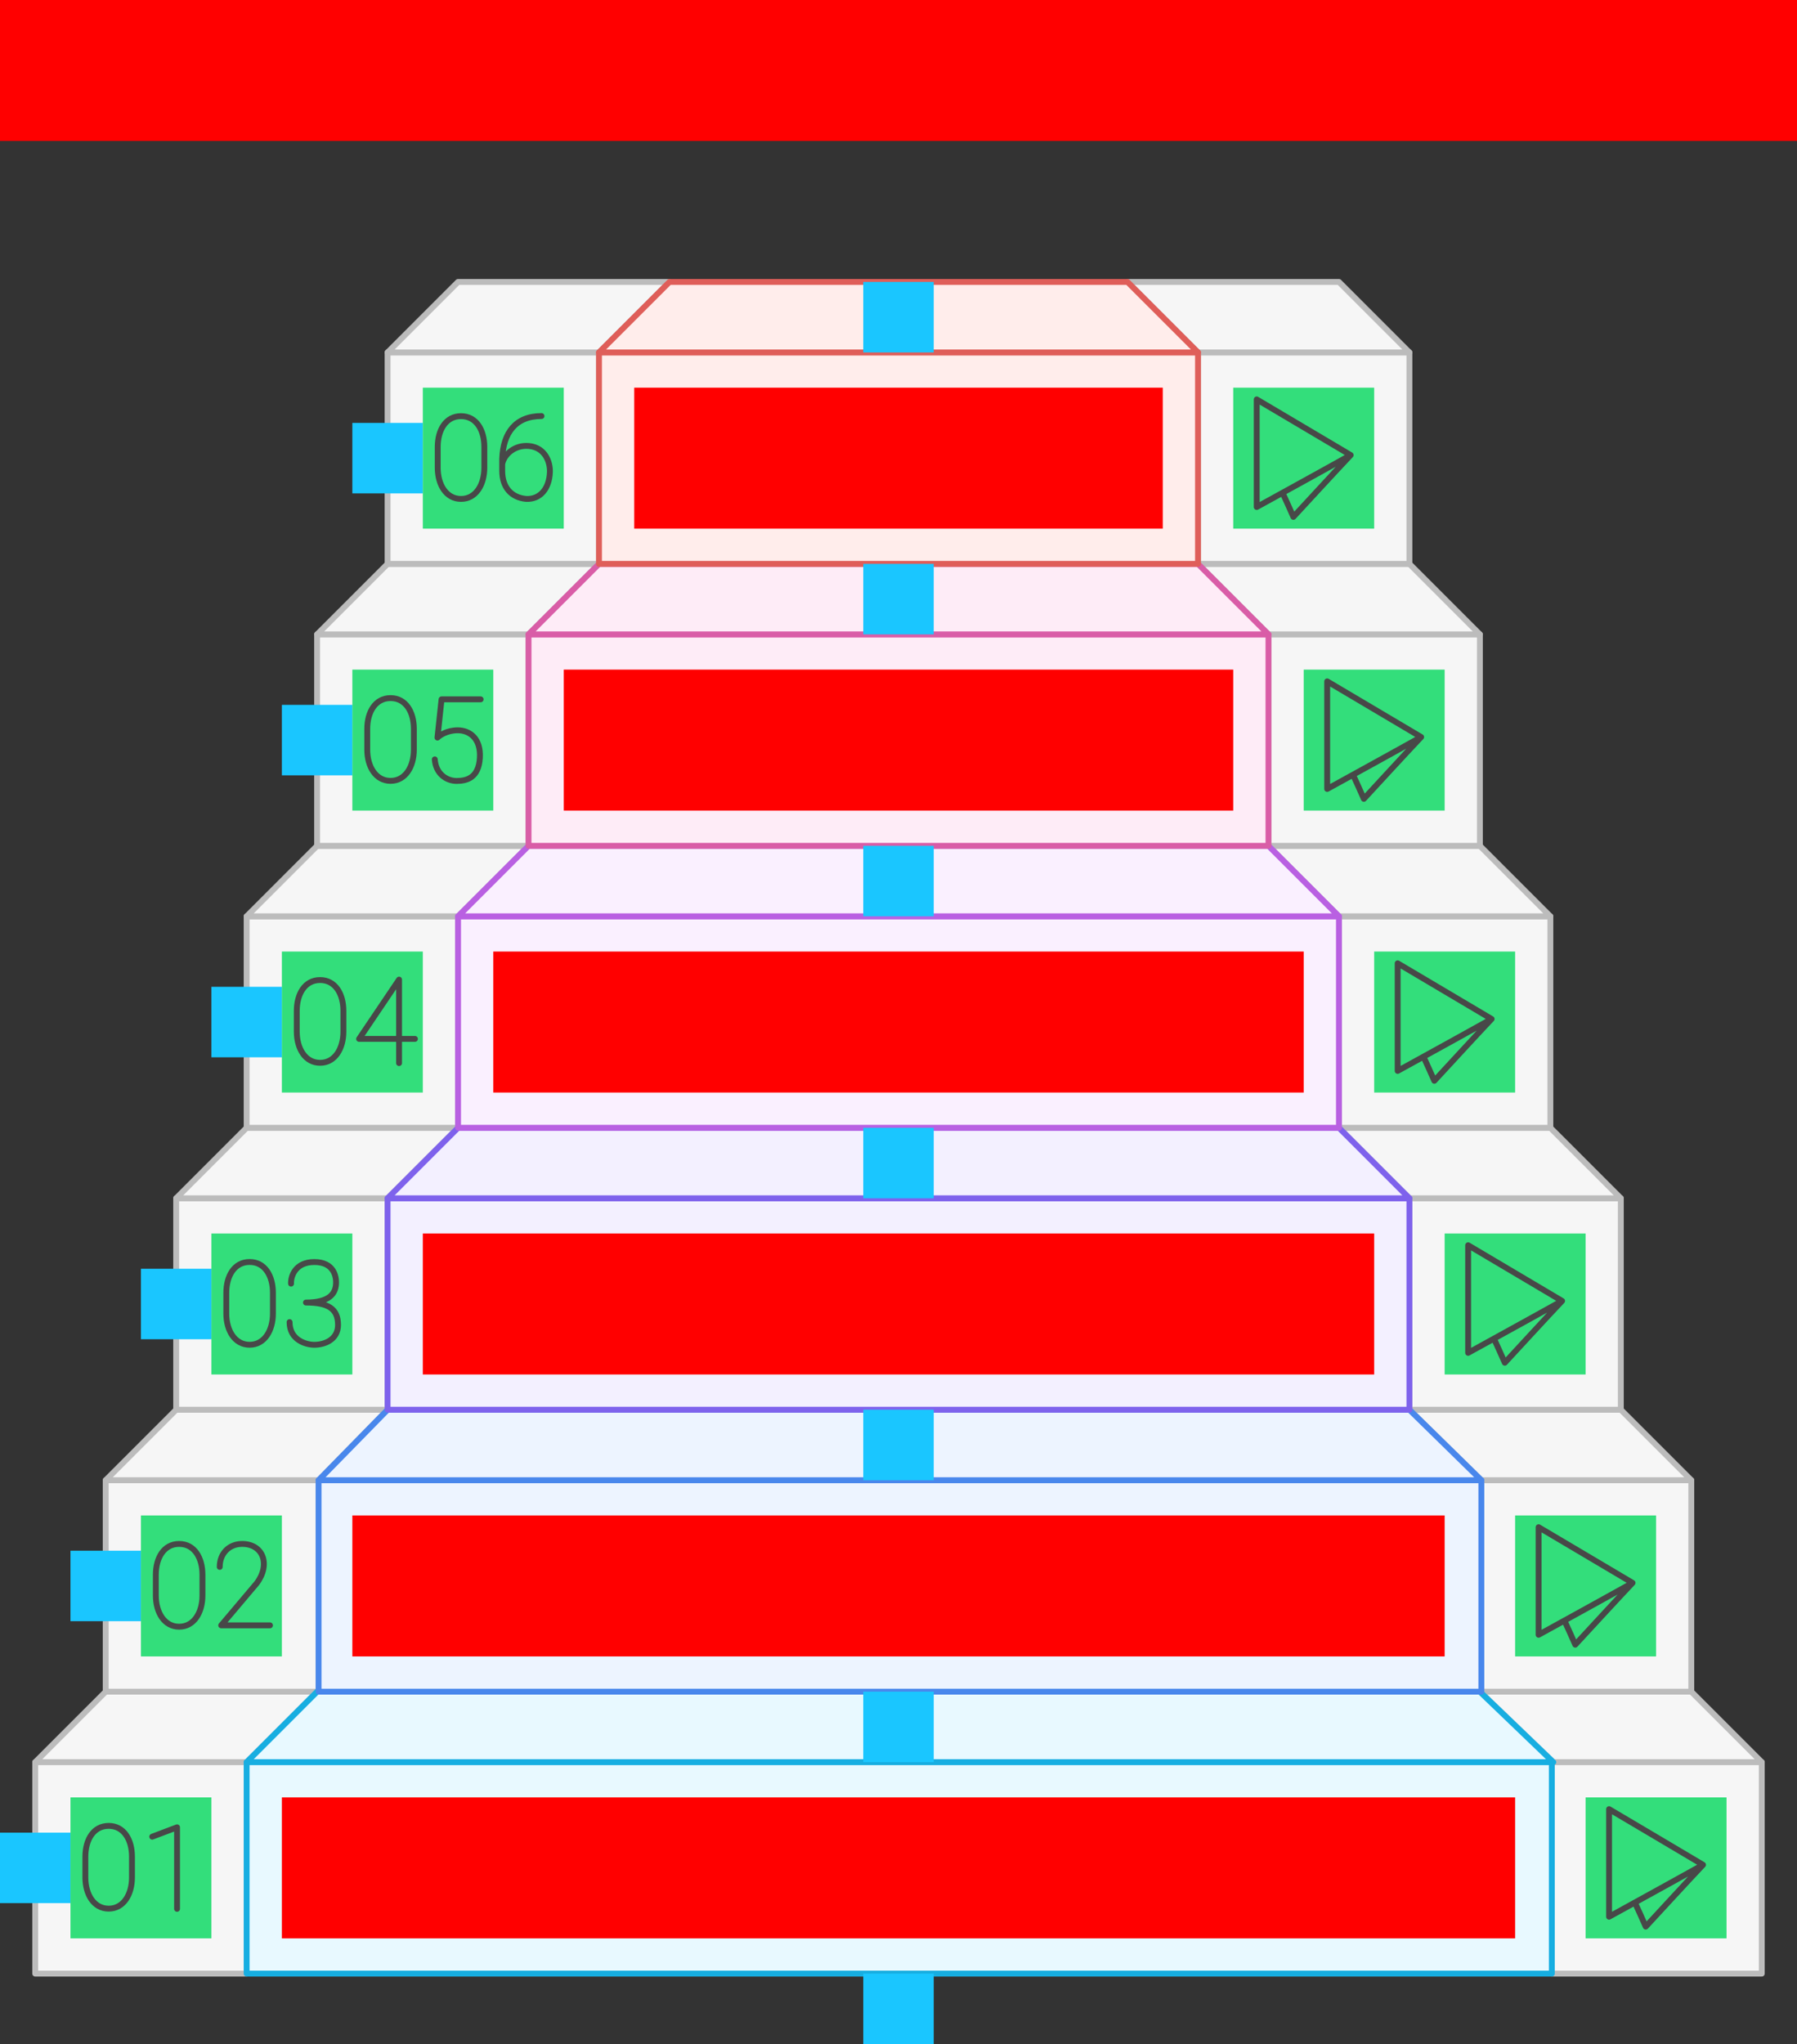
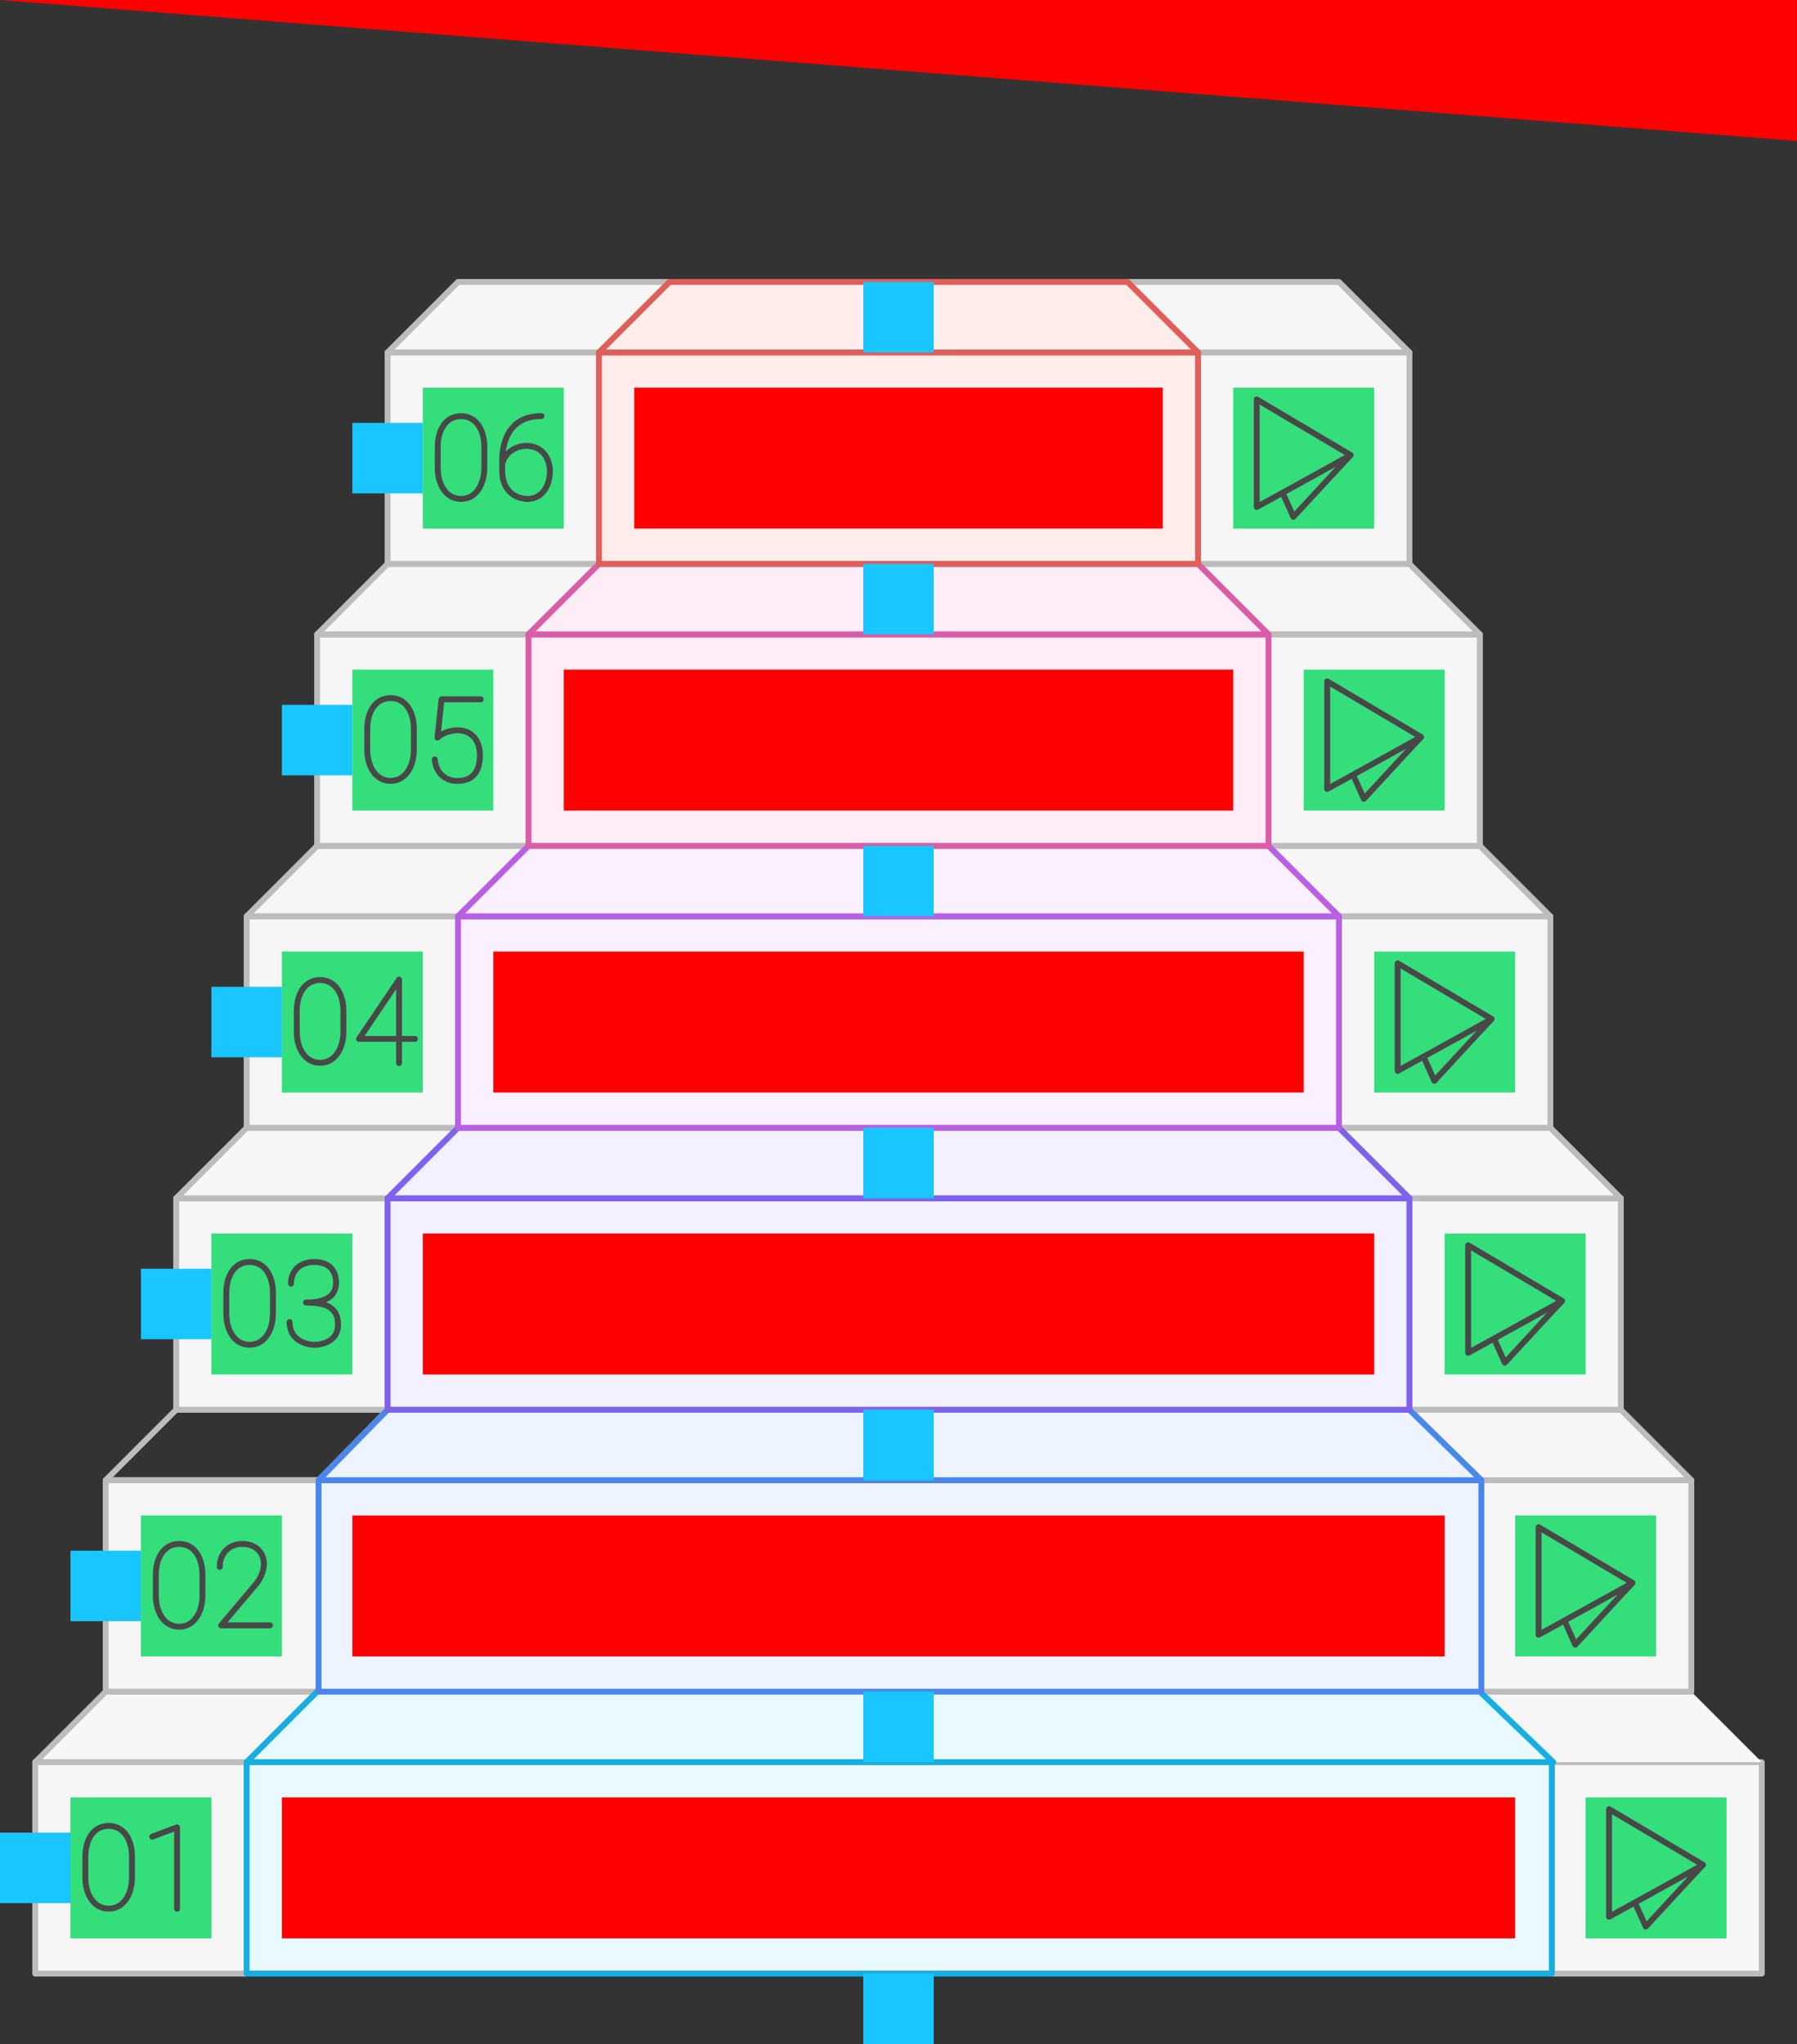
<svg xmlns="http://www.w3.org/2000/svg" width="612" height="696">
  <rect width="100%" height="100%" fill="#333333" stroke="none" />
  <g id="stairs-3d-v1--family--6">
    <g id="lines">
      <g id="Group_386">
        <g id="cu">
          <g id="cu_1">
            <path id="vector" transform="translate(12, 600)" fill="#f6f6f6" d="M0 0 L0 72 L72 72 L72 0 L0 0 Z" />
            <path id="vector_1" transform="translate(12, 600)" fill="none" stroke="#bcbcbc" stroke-width="2" stroke-linejoin="round" stroke-linecap="none" stroke-miterlimit="4" d="M 0 72 L 0 0 L 72 5.6843e-14 L 72 72 L 0 72 Z" />
          </g>
          <g id="cu_2">
            <path id="vector_2" transform="translate(12, 576)" fill="#f6f6f6" d="M24 0 L0 24 L72 24 L96 0 L24 0 Z" />
            <path id="vector_3" transform="translate(12, 576)" fill="none" stroke="#bcbcbc" stroke-width="2" stroke-linejoin="round" stroke-linecap="none" stroke-miterlimit="4" d="M 0 24 L 24 0 L 96 0 L 72 24 L 0 24 Z" />
          </g>
          <g id="cu_3">
            <path id="vector_4" transform="translate(36, 504)" fill="#f6f6f6" d="M0 72 L0 0 L72.5 0 L72.5 72 L0 72 Z" />
            <path id="vector_5" transform="translate(36, 504)" fill="none" stroke="#bcbcbc" stroke-width="2" stroke-linejoin="round" stroke-linecap="none" stroke-miterlimit="4" d="M 0 72 L 0 0 L 72.5 0 L 72.5 72 L 0 72 Z" />
          </g>
          <g id="cu_4">
-             <path id="vector_6" transform="translate(36, 480)" fill="#f6f6f6" d="M24 0 L0 24 L72.5 24 L96 0 L24 0 Z" />
            <path id="vector_7" transform="translate(36, 480)" fill="none" stroke="#bcbcbc" stroke-width="2" stroke-linejoin="round" stroke-linecap="none" stroke-miterlimit="4" d="M 0 24 L 24 0 L 96 0 L 72.5 24 L 0 24 Z" />
          </g>
          <g id="cu_5">
            <path id="vector_8" transform="translate(60, 408)" fill="#f6f6f6" d="M0 72 L0 0 L72 0 L72 72 L0 72 Z" />
            <path id="vector_9" transform="translate(60, 408)" fill="none" stroke="#bcbcbc" stroke-width="2" stroke-linejoin="round" stroke-linecap="none" stroke-miterlimit="4" d="M 0 72 L 0 0 L 72 0 L 72 72 L 0 72 Z" />
          </g>
          <g id="cu_6">
            <path id="vector_10" transform="translate(60, 384)" fill="#f6f6f6" d="M24 0 L0 24 L72 24 L96 0 L24 0 Z" />
            <path id="vector_11" transform="translate(60, 384)" fill="none" stroke="#bcbcbc" stroke-width="2" stroke-linejoin="round" stroke-linecap="none" stroke-miterlimit="4" d="M 0 24 L 24 0 L 96 0 L 72 24 L 0 24 Z" />
          </g>
          <g id="cu_7">
            <path id="vector_12" transform="translate(84, 312)" fill="#f6f6f6" d="M0 72 L0 0 L72 0 L72 72 L0 72 Z" />
            <path id="vector_13" transform="translate(84, 312)" fill="none" stroke="#bcbcbc" stroke-width="2" stroke-linejoin="round" stroke-linecap="none" stroke-miterlimit="4" d="M 0 72 L 0 0 L 72 0 L 72 72 L 0 72 Z" />
          </g>
          <g id="cu_8">
            <path id="vector_14" transform="translate(84, 288)" fill="#f6f6f6" d="M24 0 L0 24 L72 24 L96 0 L24 0 Z" />
            <path id="vector_15" transform="translate(84, 288)" fill="none" stroke="#bcbcbc" stroke-width="2" stroke-linejoin="round" stroke-linecap="none" stroke-miterlimit="4" d="M 0 24 L 24 0 L 96 0 L 72 24 L 0 24 Z" />
          </g>
          <g id="cu_9">
            <path id="vector_16" transform="translate(108, 216)" fill="#f6f6f6" d="M0 72 L0 0 L72 0 L72 72 L0 72 Z" />
            <path id="vector_17" transform="translate(108, 216)" fill="none" stroke="#bcbcbc" stroke-width="2" stroke-linejoin="round" stroke-linecap="none" stroke-miterlimit="4" d="M 0 72 L 0 0 L 72 0 L 72 72 L 0 72 Z" />
          </g>
          <g id="cu_10">
            <path id="vector_18" transform="translate(108, 192)" fill="#f6f6f6" d="M24 0 L0 24 L72 24 L96 0 L24 0 Z" />
            <path id="vector_19" transform="translate(108, 192)" fill="none" stroke="#bcbcbc" stroke-width="2" stroke-linejoin="round" stroke-linecap="none" stroke-miterlimit="4" d="M 0 24 L 24 0 L 96 0 L 72 24 L 0 24 Z" />
          </g>
          <g id="cu_11">
            <path id="vector_20" transform="translate(132, 120)" fill="#f6f6f6" d="M0 72 L0 0 L72 0 L72 72 L0 72 Z" />
            <path id="vector_21" transform="translate(132, 120)" fill="none" stroke="#bcbcbc" stroke-width="2" stroke-linejoin="round" stroke-linecap="none" stroke-miterlimit="4" d="M 0 72 L 0 0 L 72 0 L 72 72 L 0 72 Z" />
          </g>
          <g id="cu_12">
            <path id="vector_22" transform="translate(132, 96)" fill="#f6f6f6" d="M24 0 L0 24 L72 24 L96 0 L24 0 Z" />
            <path id="vector_23" transform="translate(132, 96)" fill="none" stroke="#bcbcbc" stroke-width="2" stroke-linejoin="round" stroke-linecap="none" stroke-miterlimit="4" d="M 0 24 L 24 0 L 96 0 L 72 24 L 0 24 Z" />
          </g>
        </g>
      </g>
      <g id="Group_385">
        <g id="cu_13">
          <g id="cu_14">
            <path id="vector_24" transform="translate(528.5, 600)" fill="#f6f6f6" d="M71.5 72 L71.5 0 L0 0 L0 72 L71.5 72 Z" />
            <path id="vector_25" transform="translate(528.5, 600)" fill="none" stroke="#bcbcbc" stroke-width="2" stroke-linejoin="round" stroke-linecap="none" stroke-miterlimit="4" d="M 71.5 72 L 71.5 0 L 0 0 L 0 72 L 71.5 72 Z" />
          </g>
          <g id="cu_15">
            <path id="vector_26" transform="translate(504, 576)" fill="#f6f6f6" d="M96 24 L72 0 L0 0 L25 24 L96 24 Z" />
-             <path id="vector_27" transform="translate(504, 576)" fill="none" stroke="#bcbcbc" stroke-width="2" stroke-linejoin="round" stroke-linecap="none" stroke-miterlimit="4" d="M 96 24 L 72 1.8948e-14 L 0 0 L 25 24 L 96 24 Z" />
          </g>
          <g id="cu_16">
            <path id="vector_28" transform="translate(504.5, 504)" fill="#f6f6f6" d="M71.5 72 L71.5 0 L0 0 L0 72 L71.5 72 Z" />
            <path id="vector_29" transform="translate(504.5, 504)" fill="none" stroke="#bcbcbc" stroke-width="2" stroke-linejoin="round" stroke-linecap="none" stroke-miterlimit="4" d="M 71.5 0 L 71.5 72 L 0 72 L 0 0 L 71.5 0 Z" />
          </g>
          <g id="cu_17">
            <path id="vector_30" transform="translate(480, 480)" fill="#f6f6f6" d="M96 24 L72 0 L0 0 L24.5 24 L96 24 Z" />
            <path id="vector_31" transform="translate(480, 480)" fill="none" stroke="#bcbcbc" stroke-width="2" stroke-linejoin="round" stroke-linecap="none" stroke-miterlimit="4" d="M 96 24 L 72 1.8948e-14 L 0 0 L 24.5 24 L 96 24 Z" />
          </g>
          <g id="cu_18">
            <path id="vector_32" transform="translate(480, 408)" fill="#f6f6f6" d="M72 0 L72 72 L0 72 L0 0 L72 0 Z" />
            <path id="vector_33" transform="translate(480, 408)" fill="none" stroke="#bcbcbc" stroke-width="2" stroke-linejoin="round" stroke-linecap="none" stroke-miterlimit="4" d="M 72 0 L 72 72 L 0 72 L 0 0 L 72 0 Z" />
          </g>
          <g id="cu_19">
            <path id="vector_34" transform="translate(456, 384)" fill="#f6f6f6" d="M96 24 L72 0 L0 0 L24 24 L96 24 Z" />
            <path id="vector_35" transform="translate(456, 384)" fill="none" stroke="#bcbcbc" stroke-width="2" stroke-linejoin="round" stroke-linecap="none" stroke-miterlimit="4" d="M 96 24 L 72 0 L 0 3.7896e-14 L 24 24 L 96 24 Z" />
          </g>
          <g id="cu_20">
            <path id="vector_36" transform="translate(456, 312)" fill="#f6f6f6" d="M72 0 L72 72 L0 72 L0 0 L72 0 Z" />
            <path id="vector_37" transform="translate(456, 312)" fill="none" stroke="#bcbcbc" stroke-width="2" stroke-linejoin="round" stroke-linecap="none" stroke-miterlimit="4" d="M 72 0 L 72 72 L 0 72 L 0 1.1369e-13 L 72 0 Z" />
          </g>
          <g id="cu_21">
            <path id="vector_38" transform="translate(432, 288)" fill="#f6f6f6" d="M96 24 L72 0 L0 0 L24 24 L96 24 Z" />
            <path id="vector_39" transform="translate(432, 288)" fill="none" stroke="#bcbcbc" stroke-width="2" stroke-linejoin="round" stroke-linecap="none" stroke-miterlimit="4" d="M 96 24 L 72 0 L 0 3.7896e-14 L 24 24 L 96 24 Z" />
          </g>
          <g id="cu_22">
            <path id="vector_40" transform="translate(432, 216)" fill="#f6f6f6" d="M72 0 L72 72 L0 72 L0 0 L72 0 Z" />
            <path id="vector_41" transform="translate(432, 216)" fill="none" stroke="#bcbcbc" stroke-width="2" stroke-linejoin="round" stroke-linecap="none" stroke-miterlimit="4" d="M 72 0 L 72 72 L 0 72 L 0 0 L 72 0 Z" />
          </g>
          <g id="cu_23">
            <path id="vector_42" transform="translate(408, 192)" fill="#f6f6f6" d="M96 24 L72 0 L0 0 L24 24 L96 24 Z" />
            <path id="vector_43" transform="translate(408, 192)" fill="none" stroke="#bcbcbc" stroke-width="2" stroke-linejoin="round" stroke-linecap="none" stroke-miterlimit="4" d="M 96 24 L 72 0 L 0 0 L 24 24 L 96 24 Z" />
          </g>
          <g id="cu_24">
            <path id="vector_44" transform="translate(408, 120)" fill="#f6f6f6" d="M72 0 L72 72 L0 72 L0 0 L72 0 Z" />
            <path id="vector_45" transform="translate(408, 120)" fill="none" stroke="#bcbcbc" stroke-width="2" stroke-linejoin="round" stroke-linecap="none" stroke-miterlimit="4" d="M 72 72 L 72 0 L 0 0 L 0 72 L 72 72 Z" />
          </g>
          <g id="cu_25">
            <path id="vector_46" transform="translate(384, 96)" fill="#f6f6f6" d="M96 24 L72 0 L0 0 L24 24 L96 24 Z" />
            <path id="vector_47" transform="translate(384, 96)" fill="none" stroke="#bcbcbc" stroke-width="2" stroke-linejoin="round" stroke-linecap="none" stroke-miterlimit="4" d="M 96 24 L 72 7.5791e-14 L 0 0 L 24 24 L 96 24 Z" />
          </g>
        </g>
      </g>
      <g id="g-1">
        <g id="cu_26">
          <g id="cu_27">
            <path id="vector_48" transform="translate(84, 600)" fill="#e8f9ff" d="M0 72 L0 0 L444.5 0 L444.5 72 L0 72 Z" />
            <path id="vector_49" transform="translate(84, 600)" fill="none" stroke="#17aee1" stroke-width="2" stroke-linejoin="round" stroke-linecap="none" stroke-miterlimit="4" d="M 0 0 L 0 72 L 444.5 72 L 444.5 1.7053e-13 L 0 0 Z" />
          </g>
          <g id="cu_28">
            <path id="vector_50" transform="translate(84, 576)" fill="#e8f9ff" d="M420 0 L445 24 L0 24 L24 0 L420 0 Z" />
            <path id="vector_51" transform="translate(84, 576)" fill="none" stroke="#17aee1" stroke-width="2" stroke-linejoin="round" stroke-linecap="none" stroke-miterlimit="4" d="M 445 24 L 420 5.6843e-14 L 24 0 L 0 24 L 445 24 Z" />
          </g>
        </g>
      </g>
      <g id="g-2">
        <g id="cu_29">
          <g id="cu_30">
            <path id="vector_52" transform="translate(108.5, 504)" fill="#edf4ff" d="M0 72 L0 0 L396 0 L396 72 L0 72 Z" />
            <path id="vector_53" transform="translate(108.5, 504)" fill="none" stroke="#4987ec" stroke-width="2" stroke-linejoin="round" stroke-linecap="none" stroke-miterlimit="4" d="M 0 0 L 0 72 L 396 72 L 396 0 L 0 0 Z" />
          </g>
          <g id="cu_31">
            <path id="vector_54" transform="translate(108.5, 480)" fill="#edf4ff" d="M371.5 0 L396 24 L0 24 L23.5 0 L371.5 0 Z" />
            <path id="vector_55" transform="translate(108.5, 480)" fill="none" stroke="#4987ec" stroke-width="2" stroke-linejoin="round" stroke-linecap="none" stroke-miterlimit="4" d="M 396 24 L 371.5 5.6843e-14 L 23.5 0 L 0 24 L 396 24 Z" />
          </g>
        </g>
      </g>
      <g id="g-3">
        <g id="cu_32">
          <g id="cu_33">
            <path id="vector_56" transform="translate(132, 408)" fill="#f3f0ff" d="M0 72 L0 0 L348 0 L348 72 L0 72 Z" />
            <path id="vector_57" transform="translate(132, 408)" fill="none" stroke="#7e62ec" stroke-width="2" stroke-linejoin="round" stroke-linecap="none" stroke-miterlimit="4" d="M 0 0 L 0 72 L 348 72 L 348 0 L 0 0 Z" />
          </g>
          <g id="cu_34">
            <path id="vector_58" transform="translate(132, 384)" fill="#f3f0ff" d="M324 0 L348 24 L0 24 L24 0 L324 0 Z" />
            <path id="vector_59" transform="translate(132, 384)" fill="none" stroke="#7e62ec" stroke-width="2" stroke-linejoin="round" stroke-linecap="none" stroke-miterlimit="4" d="M 348 24 L 324 1.1369e-13 L 24 0 L 0 24 L 348 24 Z" />
          </g>
        </g>
      </g>
      <g id="g-4">
        <g id="cu_35">
          <g id="cu_36">
            <path id="vector_60" transform="translate(156, 312)" fill="#faf0ff" d="M0 0 L0 72 L300 72 L300 0 L0 0 Z" />
            <path id="vector_61" transform="translate(156, 312)" fill="none" stroke="#b960e2" stroke-width="2" stroke-linejoin="round" stroke-linecap="none" stroke-miterlimit="4" d="M 0 72 L 0 4.5475e-13 L 300 0 L 300 72 L 0 72 Z" />
          </g>
          <g id="cu_37">
            <path id="vector_62" transform="translate(156, 288)" fill="#faf0ff" d="M276 0 L300 24 L0 24 L24 0 L276 0 Z" />
            <path id="vector_63" transform="translate(156, 288)" fill="none" stroke="#b960e2" stroke-width="2" stroke-linejoin="round" stroke-linecap="none" stroke-miterlimit="4" d="M 300 24 L 276 1.1369e-13 L 24 0 L 0 24 L 300 24 Z" />
          </g>
        </g>
      </g>
      <g id="g-5">
        <g id="cu_38">
          <g id="cu_39">
            <path id="vector_64" transform="translate(180, 216)" fill="#feecf7" d="M0 72 L0 0 L252 0 L252 72 L0 72 Z" />
            <path id="vector_65" transform="translate(180, 216)" fill="none" stroke="#d95da7" stroke-width="2" stroke-linejoin="round" stroke-linecap="none" stroke-miterlimit="4" d="M 0 0 L 0 72 L 252 72 L 252 0 L 0 0 Z" />
          </g>
          <g id="cu_40">
            <path id="vector_66" transform="translate(180, 192)" fill="#feecf7" d="M228 0 L252 24 L0 24 L24 0 L228 0 Z" />
            <path id="vector_67" transform="translate(180, 192)" fill="none" stroke="#d95da7" stroke-width="2" stroke-linejoin="round" stroke-linecap="none" stroke-miterlimit="4" d="M 252 24 L 228 1.1369e-13 L 24 0 L 0 24 L 252 24 Z" />
          </g>
        </g>
      </g>
      <g id="g-6">
        <g id="cu_41">
          <g id="cu_42">
            <path id="vector_68" transform="translate(204, 120)" fill="#ffedeb" d="M0 72 L0 0 L204 0 L204 72 L0 72 Z" />
            <path id="vector_69" transform="translate(204, 120)" fill="none" stroke="#df5e59" stroke-width="2" stroke-linejoin="round" stroke-linecap="none" stroke-miterlimit="4" d="M 0 0 L 0 72 L 204 72 L 204 0 L 0 0 Z" />
          </g>
          <g id="cu_43">
            <path id="vector_70" transform="translate(204, 96)" fill="#ffedeb" d="M180 0 L204 24 L0 24 L24 0 L180 0 Z" />
            <path id="vector_71" transform="translate(204, 96)" fill="none" stroke="#df5e59" stroke-width="2" stroke-linejoin="round" stroke-linecap="none" stroke-miterlimit="4" d="M 204 24 L 180 0 L 24 0 L 0 24 L 204 24 Z" />
          </g>
        </g>
      </g>
    </g>
-     <path id="tx-cb-title" transform="matrix(1, -1.6081230200044232e-16, 1.6081230200044232e-16, 1, 0, 0)" fill="#ff00001a" d="M0 0 L612 0 L612 48 L0 48 L0 0 Z" />
+     <path id="tx-cb-title" transform="matrix(1, -1.6081230200044232e-16, 1.6081230200044232e-16, 1, 0, 0)" fill="#ff00001a" d="M0 0 L612 0 L612 48 L0 0 Z" />
    <path id="tx-cc-1" transform="matrix(1, -5.551115123125783e-17, 5.551115123125783e-17, 1, 96, 612)" fill="#ff00001a" d="M0 0 L420 0 L420 48 L0 48 L0 0 Z" />
    <path id="tx-cc-2" transform="translate(120, 516)" fill="#ff00001a" d="M0 0 L372 0 L372 48 L0 48 L0 0 Z" />
    <path id="tx-cc-3" transform="matrix(1, -5.551115123125783e-17, 5.551115123125783e-17, 1, 144, 420)" fill="#ff00001a" d="M0 0 L324 0 L324 48 L0 48 L0 0 Z" />
    <path id="tx-cc-4" transform="matrix(1, -5.551115123125783e-17, 5.551115123125783e-17, 1, 168, 324)" fill="#ff00001a" d="M0 0 L276 0 L276 48 L0 48 L0 0 Z" />
    <path id="tx-cc-5" transform="translate(192, 228)" fill="#ff00001a" d="M0 0 L228 0 L228 48 L0 48 L0 0 Z" />
    <path id="tx-cc-6" transform="matrix(1, -5.551115123125783e-17, 5.551115123125783e-17, 1, 216, 132)" fill="#ff00001a" d="M0 0 L180 0 L180 48 L0 48 L0 0 Z" />
    <rect id="bt-cc-remove-1" fill="#1ac6ff33" transform="matrix(1, -5.551115123125783e-17, 5.551115123125783e-17, 1, 0, 624)" width="24" height="24" rx="0" ry="0" />
    <rect id="bt-cc-remove-2" fill="#1ac6ff33" transform="matrix(1, -5.551115123125783e-17, 5.551115123125783e-17, 1, 24, 528)" width="24" height="24" rx="0" ry="0" />
    <rect id="bt-cc-remove-3" fill="#1ac6ff33" transform="matrix(1, -5.551115123125783e-17, 5.551115123125783e-17, 1, 48, 432)" width="24" height="24" rx="0" ry="0" />
    <rect id="bt-cc-remove-4" fill="#1ac6ff33" transform="matrix(1, -5.551115123125783e-17, 5.551115123125783e-17, 1, 72, 336)" width="24" height="24" rx="0" ry="0" />
    <rect id="bt-cc-remove-5" fill="#1ac6ff33" transform="matrix(1, -5.551115123125783e-17, 5.551115123125783e-17, 1, 96, 240)" width="24" height="24" rx="0" ry="0" />
    <rect id="bt-cc-remove-6" fill="#1ac6ff33" transform="matrix(1, -5.551115123125783e-17, 5.551115123125783e-17, 1, 120, 144)" width="24" height="24" rx="0" ry="0" />
    <rect id="bt-cc-add-1" fill="#1ac6ff33" transform="matrix(1, 5.551115123125783e-17, 5.551115123125783e-17, -1, 294, 696)" width="24" height="24" rx="0" ry="0" />
    <rect id="bt-cc-add-2" fill="#1ac6ff33" transform="matrix(1, 5.551115123125783e-17, 5.551115123125783e-17, -1, 294, 600)" width="24" height="24" rx="0" ry="0" />
    <rect id="bt-cc-add-3" fill="#1ac6ff33" transform="matrix(1, -5.551115123125783e-17, 5.551115123125783e-17, 1, 294, 480)" width="24" height="24" rx="0" ry="0" />
    <rect id="bt-cc-add-4" fill="#1ac6ff33" transform="matrix(1, -5.551115123125783e-17, 5.551115123125783e-17, 1, 294, 384)" width="24" height="24" rx="0" ry="0" />
    <rect id="bt-cc-add-5" fill="#1ac6ff33" transform="matrix(1, -5.551115123125783e-17, 5.551115123125783e-17, 1, 294, 288)" width="24" height="24" rx="0" ry="0" />
    <rect id="bt-cc-add-6" fill="#1ac6ff33" transform="matrix(1, -5.551115123125783e-17, 5.551115123125783e-17, 1, 294, 192)" width="24" height="24" rx="0" ry="0" />
    <rect id="bt-cc-add-7" fill="#1ac6ff33" transform="matrix(1, -5.551115123125783e-17, 5.551115123125783e-17, 1, 294, 96)" width="24" height="24" rx="0" ry="0" />
    <g id="ic-cc-6">
      <path id="rect" transform="matrix(1, 1.7151245100058819e-15, -1.7151245100058819e-15, 1, 420, 132)" fill="#33de7b1a" d="M0 0 L48 0 L48 48 L0 48 L0 0 Z" />
      <g id="icon" transform="translate(420, 132)">
        <path id="icon_1" transform="translate(8, 4)" fill="none" stroke="#484848" stroke-width="2" stroke-linejoin="round" stroke-linecap="round" stroke-miterlimit="1.5" d="M 0 0 C 10.68 6.298 21.333 12.638 32 18.956 C 25.863 22.382 15.955 27.848 8.789 31.796 C 3.705 34.596 0 36.632 0 36.632 L 0 0 Z M 32 18.956 C 25.434 25.915 18.989 32.986 12.484 40 C 11.255 37.265 10.069 34.508 8.789 31.796" />
      </g>
    </g>
    <g id="ic-cc-6b">
      <path id="rect_1" transform="matrix(1, 1.7151245100058819e-15, -1.7151245100058819e-15, 1, 144, 132)" fill="#33de7b1a" d="M0 0 L48 0 L48 48 L0 48 L0 0 Z" />
      <g id="second-layer#number-06-48px" transform="translate(144, 132)">
        <path id="vector_72" transform="translate(5.072, 9.696)" fill="none" stroke="#484848" stroke-width="2" stroke-linejoin="round" stroke-linecap="round" stroke-miterlimit="4" d="M 0 10.483 C 0 4.786 2.716 -0 7.939 -0 C 13.161 -0 15.877 4.786 15.877 10.483 L 15.877 17.577 C 15.877 23.274 13.033 28.186 7.939 28.186 C 2.844 28.186 0 23.274 0 17.577 L 0 10.483 Z" />
        <path id="vector_73" transform="translate(27.037, 9.664)" fill="none" stroke="#484848" stroke-width="2" stroke-linejoin="round" stroke-linecap="round" stroke-miterlimit="4" d="M 13.381 0 C 4.548 2.2737e-13 0.332 5.718 0.001 14.478 L 0 18.695 C 0 24.225 3.072 27.779 8.195 28.218 C 13.02 28.405 16.023 24.616 16.24 19.127 C 16.377 15.642 14.608 10.75 9.178 10.207 C 4.419 9.731 0.699 12.894 0.001 16.312" />
      </g>
    </g>
    <g id="ic-cc-5">
      <path id="rect_2" transform="matrix(1, 1.7151245100058819e-15, -1.7151245100058819e-15, 1, 444, 228)" fill="#33de7b1a" d="M0 0 L48 0 L48 48 L0 48 L0 0 Z" />
      <g id="icon_2" transform="translate(444, 228)">
        <path id="icon_3" transform="translate(8, 4)" fill="none" stroke="#484848" stroke-width="2" stroke-linejoin="round" stroke-linecap="round" stroke-miterlimit="1.5" d="M 0 0 C 10.68 6.298 21.333 12.638 32 18.956 C 25.863 22.382 15.955 27.848 8.789 31.796 C 3.705 34.596 0 36.632 0 36.632 L 0 0 Z M 32 18.956 C 25.434 25.915 18.989 32.986 12.484 40 C 11.255 37.265 10.069 34.508 8.789 31.796" />
      </g>
    </g>
    <g id="ic-cc-5b">
      <path id="rect_3" transform="matrix(1, 1.7151245100058819e-15, -1.7151245100058819e-15, 1, 120, 228)" fill="#33de7b1a" d="M0 0 L48 0 L48 48 L0 48 L0 0 Z" />
      <g id="second-layer#number-05-48px" transform="translate(120, 228)">
        <path id="vector_74" transform="translate(5.072, 9.696)" fill="none" stroke="#484848" stroke-width="2" stroke-linejoin="round" stroke-linecap="round" stroke-miterlimit="4" d="M 0 10.483 C 0 4.786 2.716 -0 7.939 -0 C 13.161 -0 15.877 4.786 15.877 10.483 L 15.877 17.577 C 15.877 23.274 13.033 28.186 7.939 28.186 C 2.844 28.186 0 23.274 0 17.577 L 0 10.483 Z" />
        <path id="Vector_2131" transform="translate(28.072, 10.121)" fill="none" stroke="#484848" stroke-width="2" stroke-linejoin="round" stroke-linecap="round" stroke-miterlimit="2.366" d="M 15.62 0 L 2.306 0 L 0.915 13.024 C 1.744 12.194 4.28 10.536 7.792 10.536 C 11.898 10.536 15.74 13.326 15.354 19.932 C 14.955 26.773 10.839 27.784 7.456 27.784 C 3.872 27.784 0.332 25.24 0 20.444" />
      </g>
    </g>
    <g id="ic-cc-4">
      <path id="rect_4" transform="matrix(1, 1.7151245100058819e-15, -1.7151245100058819e-15, 1, 468, 324)" fill="#33de7b1a" d="M0 0 L48 0 L48 48 L0 48 L0 0 Z" />
      <g id="icon_4" transform="translate(468, 324)">
        <path id="icon_5" transform="translate(8, 4)" fill="none" stroke="#484848" stroke-width="2" stroke-linejoin="round" stroke-linecap="round" stroke-miterlimit="1.5" d="M 0 0 C 10.68 6.298 21.333 12.638 32 18.956 C 25.863 22.382 15.955 27.848 8.789 31.796 C 3.705 34.596 0 36.632 0 36.632 L 0 0 Z M 32 18.956 C 25.434 25.915 18.989 32.986 12.484 40 C 11.255 37.265 10.069 34.508 8.789 31.796" />
      </g>
    </g>
    <g id="ic-cc-4b">
      <path id="rect_5" transform="matrix(1, 1.7151245100058819e-15, -1.7151245100058819e-15, 1, 96, 324)" fill="#33de7b1a" d="M0 0 L48 0 L48 48 L0 48 L0 0 Z" />
      <g id="second-layer#number-04-48px" transform="translate(96, 324)">
        <path id="vector_75" transform="translate(5.072, 9.696)" fill="none" stroke="#484848" stroke-width="2" stroke-linejoin="round" stroke-linecap="round" stroke-miterlimit="4" d="M 0 10.483 C 0 4.786 2.716 -0 7.939 -0 C 13.161 -0 15.877 4.786 15.877 10.483 L 15.877 17.577 C 15.877 23.274 13.033 28.186 7.939 28.186 C 2.844 28.186 0 23.274 0 17.577 L 0 10.483 Z" />
        <path id="Vector_2130" transform="translate(26.295, 9.551)" fill="none" stroke="#484848" stroke-width="2" stroke-linejoin="round" stroke-linecap="round" stroke-miterlimit="1.556" d="M 13.615 28.427 L 13.615 0 L 0 20.187 L 19.02 20.187" />
      </g>
    </g>
    <g id="ic-cc-3">
      <path id="rect_6" transform="matrix(1, 1.7151245100058819e-15, -1.7151245100058819e-15, 1, 492, 420)" fill="#33de7b1a" d="M0 0 L48 0 L48 48 L0 48 L0 0 Z" />
      <g id="icon_6" transform="translate(492, 420)">
        <path id="icon_7" transform="translate(8, 4)" fill="none" stroke="#484848" stroke-width="2" stroke-linejoin="round" stroke-linecap="round" stroke-miterlimit="1.5" d="M 0 0 C 10.68 6.298 21.333 12.638 32 18.956 C 25.863 22.382 15.955 27.848 8.789 31.796 C 3.705 34.596 0 36.632 0 36.632 L 0 0 Z M 32 18.956 C 25.434 25.915 18.989 32.986 12.484 40 C 11.255 37.265 10.069 34.508 8.789 31.796" />
      </g>
    </g>
    <g id="ic-cc-3b">
      <path id="rect_7" transform="matrix(1, 1.7151245100058819e-15, -1.7151245100058819e-15, 1, 72, 420)" fill="#33de7b1a" d="M0 0 L48 0 L48 48 L0 48 L0 0 Z" />
      <g id="second-layer#number-03-48px" transform="translate(72, 420)">
        <path id="vector_76" transform="translate(5.072, 9.696)" fill="none" stroke="#484848" stroke-width="2" stroke-linejoin="round" stroke-linecap="round" stroke-miterlimit="4" d="M 0 10.483 C 0 4.786 2.716 -0 7.939 -0 C 13.161 -0 15.877 4.786 15.877 10.483 L 15.877 17.577 C 15.877 23.274 13.033 28.186 7.939 28.186 C 2.844 28.186 0 23.274 0 17.577 L 0 10.483 Z" />
        <path id="Vector_2129" transform="translate(26.619, 9.71)" fill="none" stroke="#484848" stroke-width="2" stroke-linejoin="round" stroke-linecap="round" stroke-miterlimit="4" d="M 0.501 7.358 C 0.382 4.949 1.863 -0 8.446 -0 C 15.028 -0 16.037 4.888 15.809 7.647 C 15.557 10.69 13.652 13.798 5.581 13.798 C 13.094 13.798 16.506 15.852 16.506 21.415 C 16.506 26.223 12.256 28.18 8.373 28.18 C 5.582 28.156 0 26.577 0 20.452" />
      </g>
    </g>
    <g id="ic-cc-2">
      <path id="rect_8" transform="matrix(1, 1.7151245100058819e-15, -1.7151245100058819e-15, 1, 516, 516)" fill="#33de7b1a" d="M0 0 L48 0 L48 48 L0 48 L0 0 Z" />
      <g id="icon_8" transform="translate(516, 516)">
        <path id="icon_9" transform="translate(8, 4)" fill="none" stroke="#484848" stroke-width="2" stroke-linejoin="round" stroke-linecap="round" stroke-miterlimit="1.5" d="M 0 0 C 10.68 6.298 21.333 12.638 32 18.956 C 25.863 22.382 15.955 27.848 8.789 31.796 C 3.705 34.596 0 36.632 0 36.632 L 0 0 Z M 32 18.956 C 25.434 25.915 18.989 32.986 12.484 40 C 11.255 37.265 10.069 34.508 8.789 31.796" />
      </g>
    </g>
    <g id="ic-cc-2b">
      <path id="rect_9" transform="matrix(1, 1.7151245100058819e-15, -1.7151245100058819e-15, 1, 48, 516)" fill="#33de7b1a" d="M0 0 L48 0 L48 48 L0 48 L0 0 Z" />
      <g id="second-layer#number-02-48px" transform="translate(48, 516)">
        <path id="vector_77" transform="translate(5.072, 9.696)" fill="none" stroke="#484848" stroke-width="2" stroke-linejoin="round" stroke-linecap="round" stroke-miterlimit="4" d="M 0 10.483 C 0 4.786 2.716 -0 7.939 -0 C 13.161 -0 15.877 4.786 15.877 10.483 L 15.877 17.577 C 15.877 23.274 13.033 28.186 7.939 28.186 C 2.844 28.186 0 23.274 0 17.577 L 0 10.483 Z" />
        <path id="vector_78" transform="translate(26.832, 9.696)" fill="none" stroke="#484848" stroke-width="2" stroke-linejoin="round" stroke-linecap="round" stroke-miterlimit="4" d="M 0 7.82 C 0 3.2 3.224 1.9692e-22 7.606 1.2286e-22 C 14.875 0 17.354 7.093 12.59 13.403 L 0.498 27.722 L 17.119 27.722" />
      </g>
    </g>
    <g id="ic-cc-1">
      <path id="rect_10" transform="matrix(1, 1.7151245100058819e-15, -1.7151245100058819e-15, 1, 540, 612)" fill="#33de7b1a" d="M0 0 L48 0 L48 48 L0 48 L0 0 Z" />
      <g id="icon_10" transform="translate(540, 612)">
        <path id="icon_11" transform="translate(8, 4)" fill="none" stroke="#484848" stroke-width="2" stroke-linejoin="round" stroke-linecap="round" stroke-miterlimit="1.5" d="M 0 0 C 10.68 6.298 21.333 12.638 32 18.956 C 25.863 22.382 15.955 27.848 8.789 31.796 C 3.705 34.596 0 36.632 0 36.632 L 0 0 Z M 32 18.956 C 25.434 25.915 18.989 32.986 12.484 40 C 11.255 37.265 10.069 34.508 8.789 31.796" />
      </g>
    </g>
    <g id="ic-cc-1b">
      <path id="rect_11" transform="matrix(1, 1.7151245100058819e-15, -1.7151245100058819e-15, 1, 24, 612)" fill="#33de7b1a" d="M0 0 L48 0 L48 48 L0 48 L0 0 Z" />
      <g id="second-layer#number-01-48px" transform="translate(24, 612)">
        <path id="Vector_2128" transform="translate(27.842, 10.184)" fill="none" stroke="#484848" stroke-width="2" stroke-linejoin="round" stroke-linecap="round" stroke-miterlimit="4" d="M 0 3.194 L 8.455 0 L 8.455 27.767" />
        <path id="vector_79" transform="translate(5.072, 9.696)" fill="none" stroke="#484848" stroke-width="2" stroke-linejoin="round" stroke-linecap="round" stroke-miterlimit="4" d="M 0 10.483 C 0 4.786 2.716 -0 7.939 -0 C 13.161 -0 15.877 4.786 15.877 10.483 L 15.877 17.577 C 15.877 23.274 13.033 28.186 7.939 28.186 C 2.844 28.186 0 23.274 0 17.577 L 0 10.483 Z" />
      </g>
    </g>
  </g>
</svg>